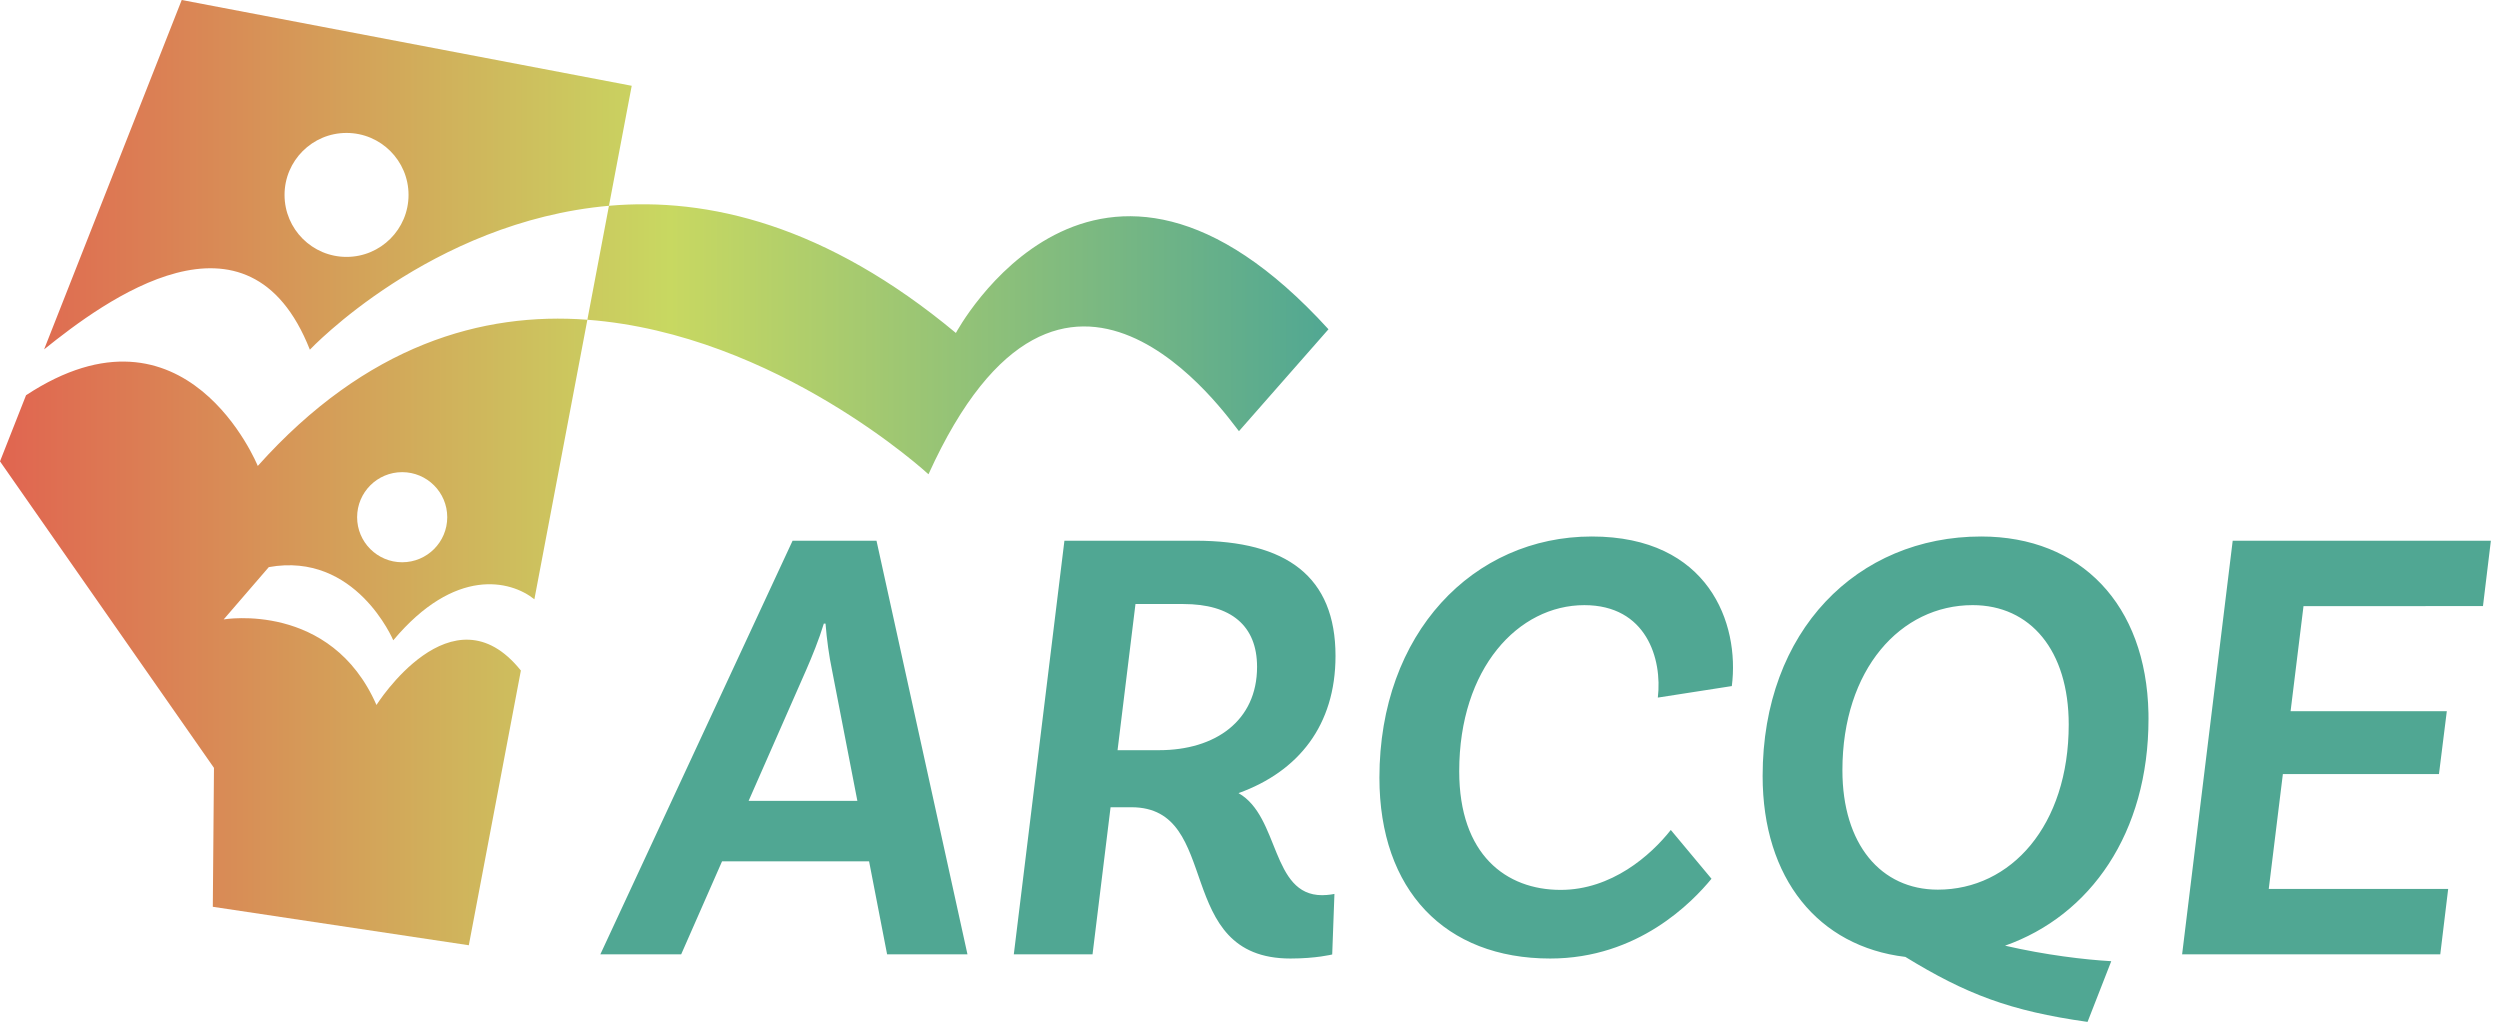
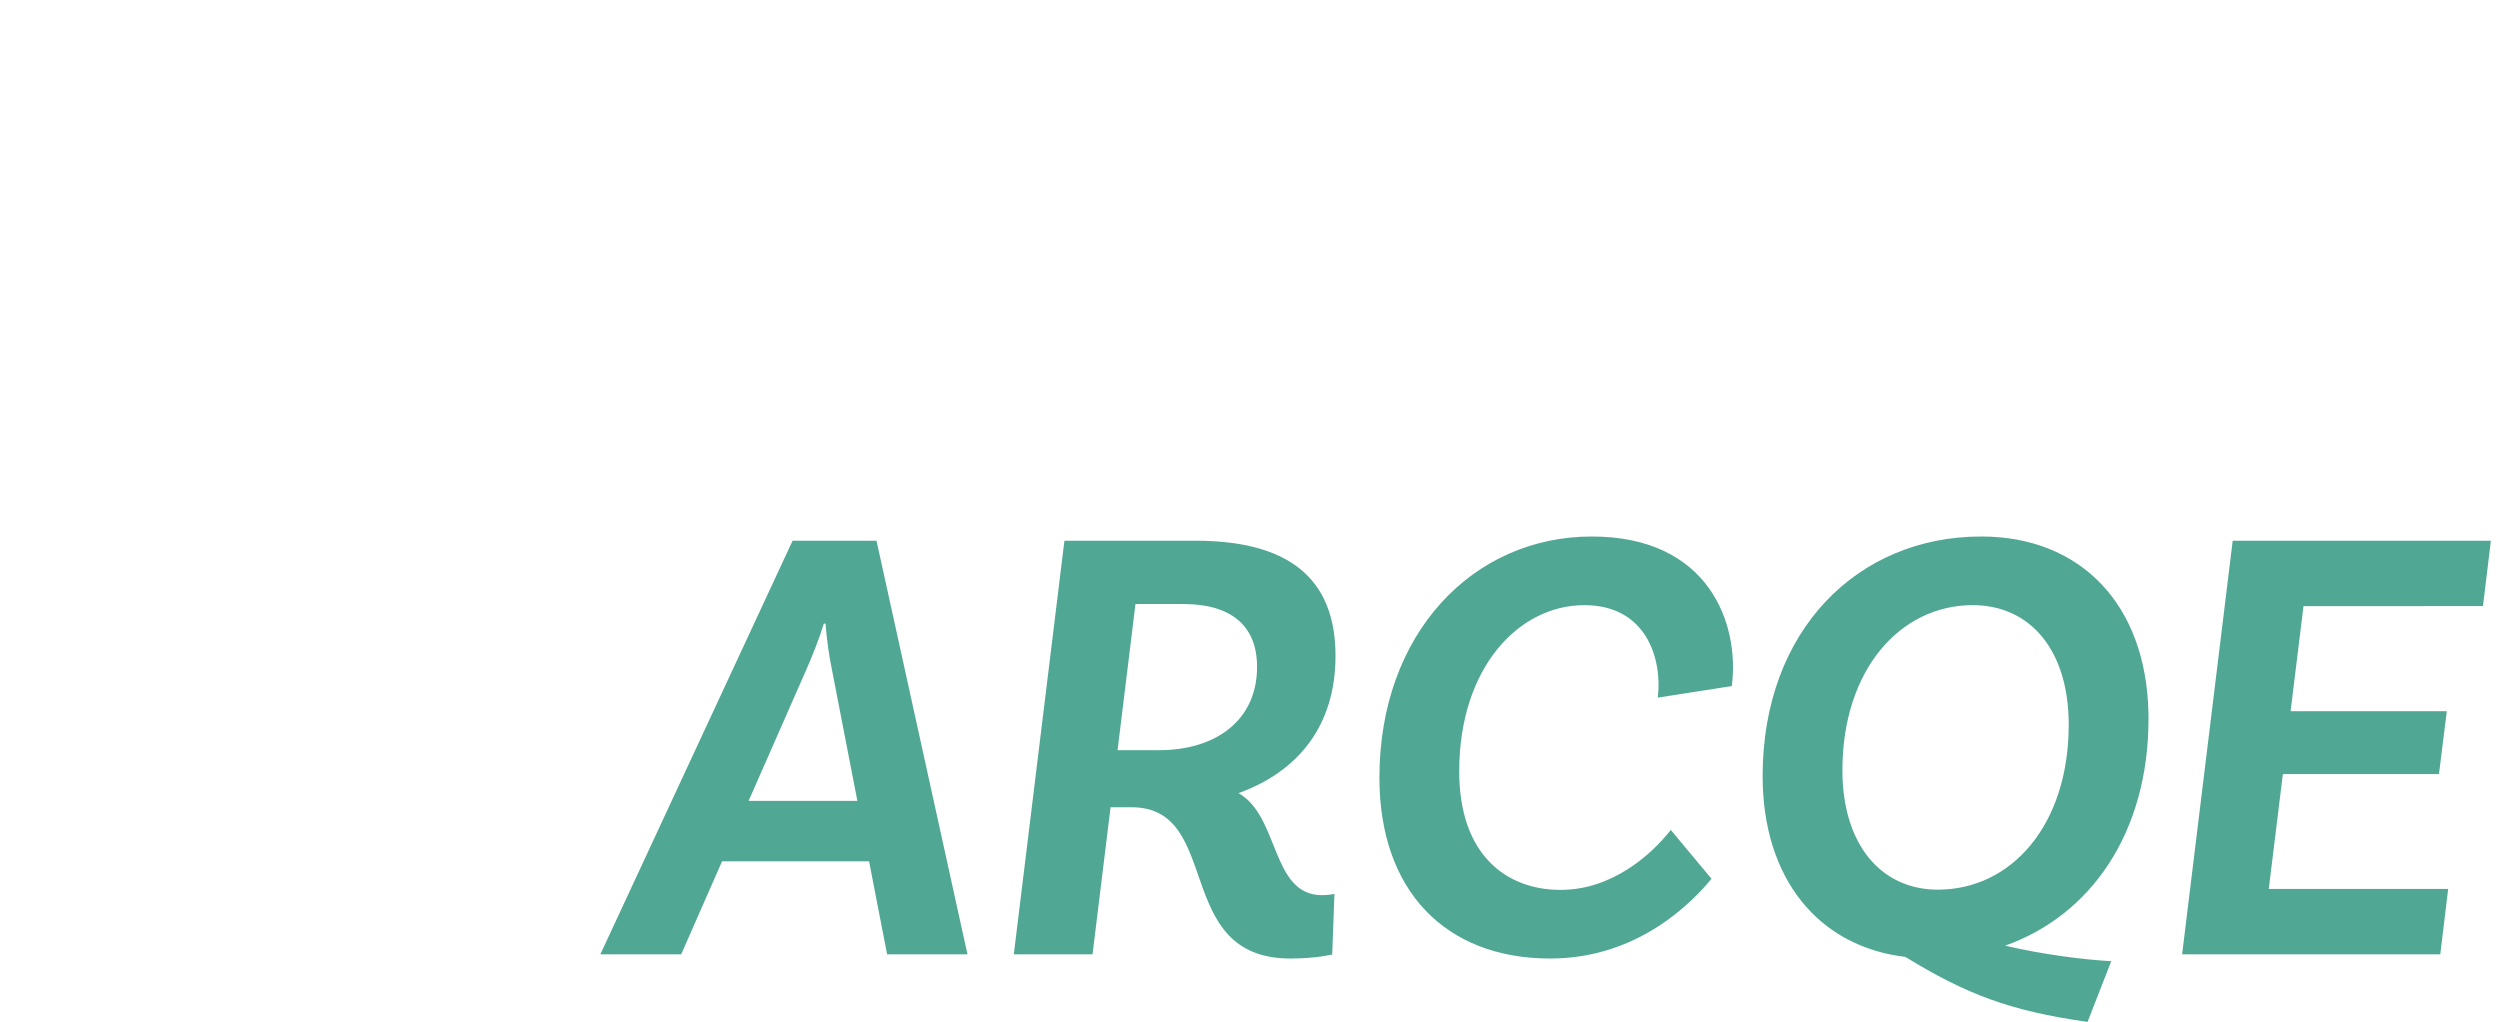
<svg xmlns="http://www.w3.org/2000/svg" width="137px" height="56px" viewBox="0 0 137 56">
  <desc>Created with Sketch.</desc>
  <defs>
    <linearGradient x1="100%" y1="42.009%" x2="0%" y2="42.009%" id="linearGradient-1">
      <stop stop-color="#50A793" offset="0%" />
      <stop stop-color="#C8D861" offset="49.583%" />
      <stop stop-color="#E16450" offset="100%" />
    </linearGradient>
  </defs>
  <g id="**TEMPLATE" stroke="none" stroke-width="1" fill="none" fill-rule="evenodd">
    <g id="nav" transform="translate(-160, -8)">
      <g id="logo" transform="translate(160, 8)">
        <path d="M108.569,29.4 C114.026,29.4 117.613,33.127 117.735,39.075 L117.738,39.39 C117.738,45.654 114.556,50.171 109.876,51.823 C112.08,52.333 114.246,52.592 115.697,52.673 L114.398,56 C110.143,55.4 107.747,54.481 104.413,52.438 C99.648,51.868 96.592,48.153 96.592,42.524 C96.592,34.545 101.798,29.4 108.569,29.4 Z M87.231,29.4 C93.64,29.401 95.343,34.168 94.904,37.597 L90.849,38.228 C91.101,36.102 90.22,33.162 86.822,33.162 C83.21,33.162 79.965,36.61 79.965,42.265 C79.965,46.84 82.533,48.766 85.525,48.766 C88.311,48.766 90.458,46.88 91.56,45.482 L93.79,48.156 C92.741,49.43 89.774,52.527 84.953,52.527 C79.188,52.527 75.592,48.787 75.592,42.618 C75.592,34.695 80.732,29.4 87.231,29.4 Z M65.506,29.631 C70.506,29.631 73.186,31.598 73.186,35.944 C73.186,39.749 71.155,42.28 67.871,43.463 C70.134,44.747 69.644,49.056 72.451,49.056 C72.815,49.056 73.127,48.987 73.127,48.987 L73.005,52.305 C73.005,52.305 72.124,52.527 70.72,52.527 C64.201,52.527 67.049,44.237 62.001,44.237 L60.859,44.237 L59.871,52.296 L55.557,52.296 L58.33,29.631 L65.506,29.631 Z M136.5,29.631 L136.067,33.214 L126.232,33.215 L125.524,38.975 L134.085,38.975 L133.655,42.42 L125.101,42.42 L124.328,48.712 L134.16,48.712 L133.727,52.296 L119.58,52.296 L122.352,29.631 L136.5,29.631 Z M48.032,29.631 L53.017,52.296 L48.613,52.296 L47.626,47.202 L39.568,47.202 L37.329,52.296 L32.9,52.296 L43.434,29.631 L48.032,29.631 Z M108.101,33.161 C104.156,33.161 100.964,36.675 100.964,42.212 C100.964,46.269 103.074,48.753 106.194,48.753 C110.205,48.753 113.366,45.239 113.366,39.702 C113.366,35.645 111.266,33.161 108.101,33.161 Z M45.239,34.175 L45.145,34.175 C44.887,35.03 44.494,35.992 44.187,36.695 L41.024,43.888 L46.984,43.888 L45.587,36.682 C45.441,35.992 45.304,35.03 45.239,34.175 Z M64.849,33.101 L62.224,33.101 L61.242,41.11 L63.52,41.11 C66.586,41.11 68.887,39.512 68.887,36.544 C68.887,34.284 67.459,33.101 64.849,33.101 Z" id="Combined-Shape" fill="#50A793" />
-         <path d="M14.126,25.534 C20.073,18.888 26.446,17.088 32.188,17.522 L32.188,17.522 L29.284,32.841 C27.982,31.797 24.934,31.054 21.551,35.088 C21.551,35.088 19.503,30.216 14.73,31.078 L14.73,31.078 L12.257,33.944 C12.257,33.944 18.134,32.934 20.63,38.633 C20.63,38.633 24.779,32.045 28.544,36.746 L28.544,36.746 L25.691,51.8 L11.662,49.692 L11.726,42.08 L-7.10542736e-13,25.283 L1.427,21.659 C10.214,15.877 14.126,25.534 14.126,25.534 Z M22.039,25.874 C20.676,25.874 19.57,26.98 19.57,28.343 C19.57,29.707 20.676,30.812 22.039,30.812 C23.403,30.812 24.509,29.707 24.509,28.343 C24.509,26.98 23.403,25.874 22.039,25.874 Z M33.371,11.277 C38.785,10.797 45.276,12.328 52.383,18.247 C52.383,18.247 59.997,3.989 72.8,18.044 C72.794,18.051 68.373,23.085 67.93,23.588 L67.895,23.629 C67.314,22.938 58.283,9.671 50.881,25.99 C50.881,25.99 42.566,18.306 32.188,17.522 L32.188,17.522 Z M9.958,7.10542736e-15 L34.618,4.701 L33.371,11.277 C23.596,12.143 16.981,19.163 16.981,19.163 C13.61,10.619 5.707,16.499 2.417,19.146 L2.417,19.146 L9.958,7.10542736e-15 Z M18.99,7.285 C17.114,7.285 15.593,8.806 15.593,10.682 C15.593,12.558 17.114,14.078 18.99,14.078 C20.866,14.078 22.388,12.558 22.388,10.682 C22.388,8.806 20.866,7.285 18.99,7.285 Z" id="Combined-Shape" fill="url(#linearGradient-1)" />
      </g>
    </g>
  </g>
</svg>